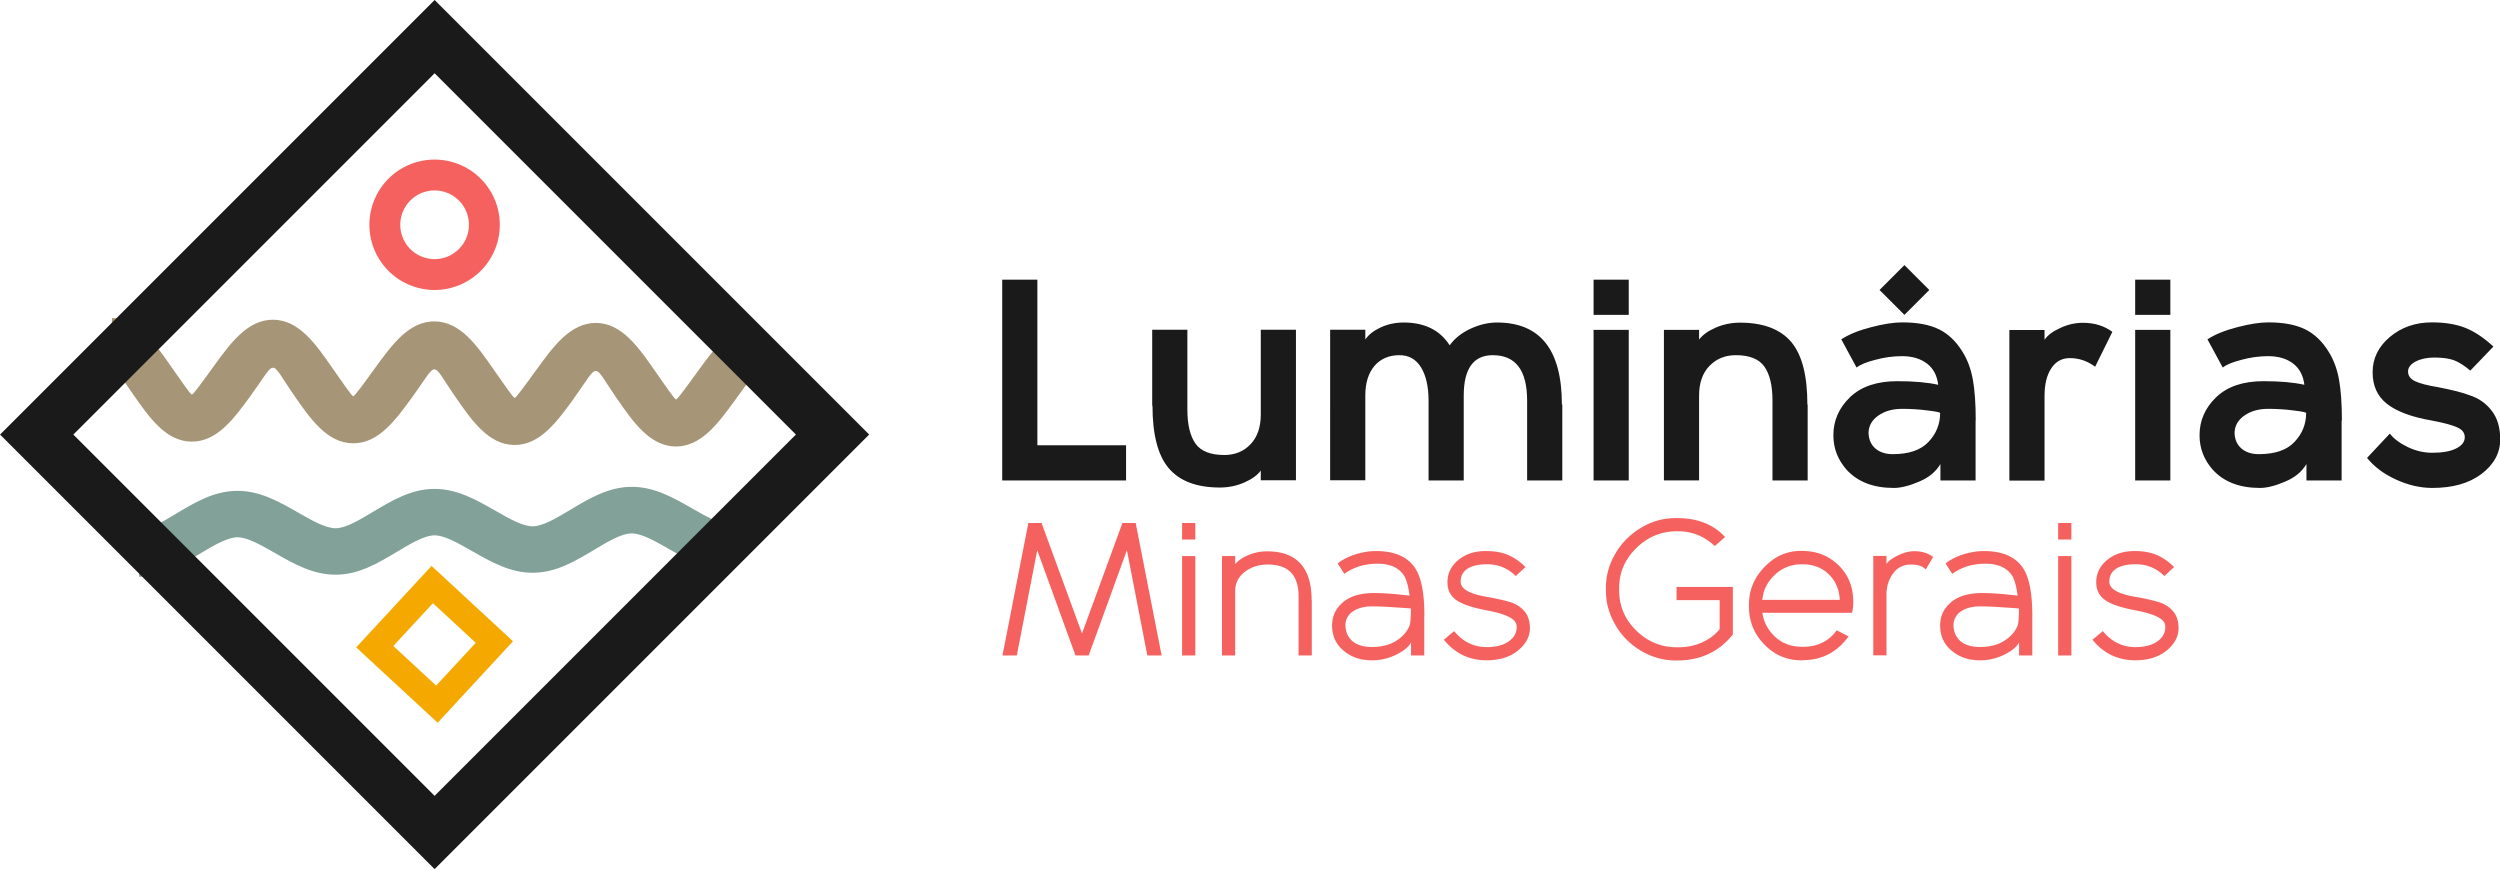
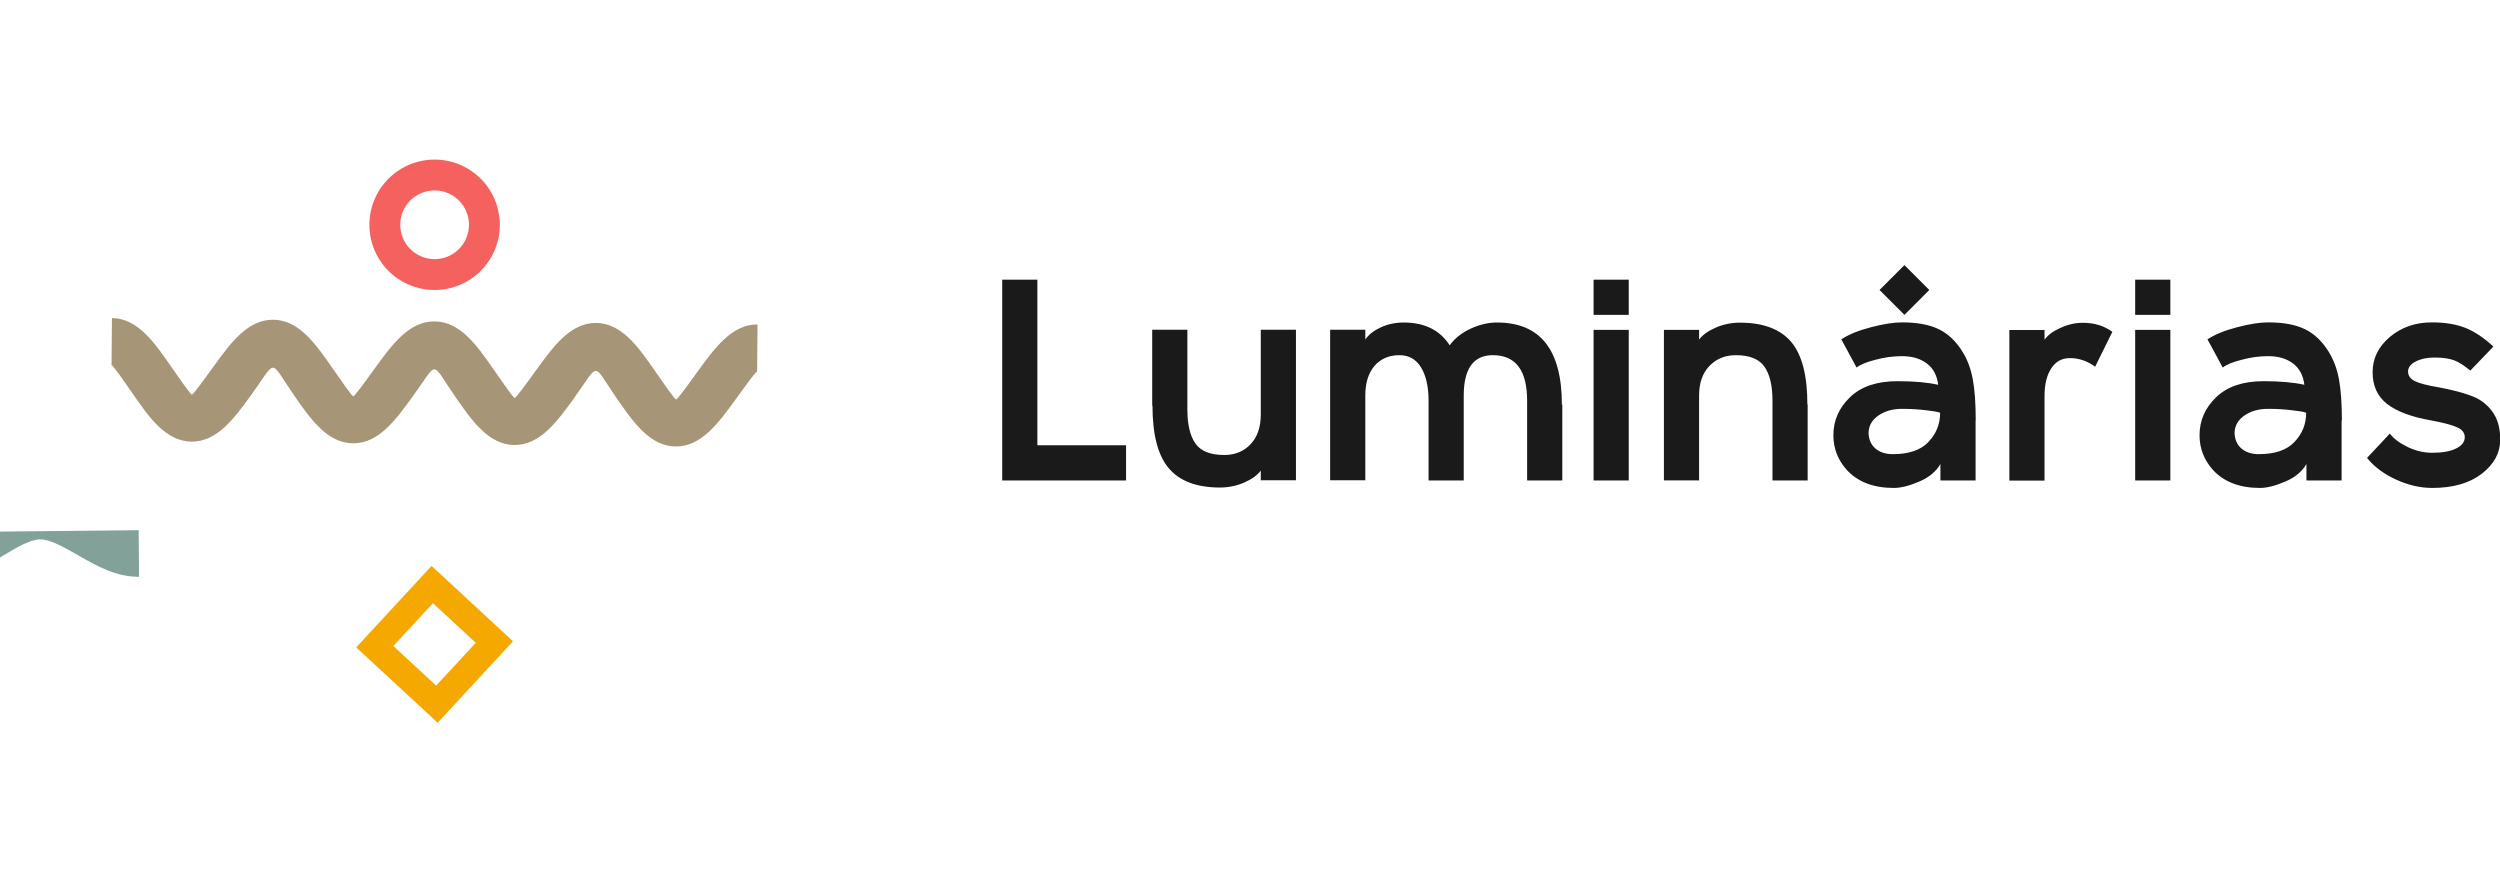
<svg xmlns="http://www.w3.org/2000/svg" xml:space="preserve" width="49.09" height="17.066" style="shape-rendering:geometricPrecision;text-rendering:geometricPrecision;image-rendering:optimizeQuality;fill-rule:evenodd;clip-rule:evenodd" viewBox="0 0 179.83 62.52">
  <defs>
    <style>.fil0{fill:#1a1a1a;fill-rule:nonzero}</style>
  </defs>
  <g id="Camada_x0020_1">
    <g id="_2206649452144">
      <path d="M74.62 32.03H81v2.53h-8.91V20.12h2.53zM82.88 29.18v-5.46h2.53v5.74c0 1.1.2 1.91.59 2.46.39.54 1.08.81 2.06.81.78 0 1.41-.26 1.9-.78s.73-1.23.73-2.13v-6.1h2.53v10.83h-2.53v-.7c-.24.33-.64.62-1.19.86-.55.24-1.14.36-1.75.36-1.68 0-2.91-.47-3.69-1.4-.78-.93-1.16-2.43-1.16-4.49zM112.38 29.1v5.46h-2.53v-5.74c0-2.18-.82-3.27-2.47-3.27-1.39 0-2.09.97-2.09 2.91v6.1h-2.53v-5.74c0-1-.18-1.8-.54-2.39-.36-.59-.88-.88-1.55-.88-.76 0-1.36.26-1.8.77-.44.52-.66 1.23-.66 2.13v6.1h-2.53V23.72h2.53v.7c.24-.35.61-.64 1.11-.87.5-.23 1.05-.35 1.65-.35 1.51 0 2.61.55 3.31 1.64.35-.49.85-.89 1.49-1.19.65-.3 1.29-.45 1.91-.45 3.12 0 4.67 1.97 4.67 5.9zM117.16 34.56h-2.53V23.73h2.53zM117.16 22.65h-2.53v-2.53h2.53zM130.03 29.1v5.46h-2.53v-5.74c0-1.1-.2-1.91-.59-2.46-.39-.54-1.07-.81-2.04-.81-.78 0-1.41.26-1.91.78s-.74 1.23-.74 2.13v6.1h-2.53V23.73h2.53v.7c.24-.33.64-.62 1.19-.86.55-.24 1.14-.36 1.75-.36 1.68 0 2.91.47 3.69 1.39.78.93 1.16 2.43 1.16 4.5zM142.11 30.25v4.31h-2.53v-1.18c-.32.55-.83.97-1.52 1.26-.72.31-1.33.46-1.83.46-1.46 0-2.59-.43-3.39-1.3-.64-.72-.96-1.55-.96-2.49 0-1.06.4-1.97 1.2-2.74.8-.77 1.94-1.15 3.41-1.15 1.2 0 2.18.09 2.93.26-.08-.67-.35-1.18-.81-1.53-.46-.35-1.06-.53-1.79-.53-.66 0-1.29.09-1.91.26-.64.16-1.1.35-1.36.56l-1.1-2.03c.55-.36 1.27-.65 2.17-.88.88-.23 1.62-.34 2.21-.34 1.1 0 1.98.17 2.65.5.67.33 1.23.87 1.68 1.6.36.57.61 1.24.75 2s.21 1.74.21 2.96zm-2.55-.54c0-.05-.29-.11-.88-.18-.59-.08-1.2-.12-1.85-.12-.68 0-1.25.16-1.71.48-.46.32-.7.74-.71 1.24.01.48.18.86.49 1.13.31.27.73.41 1.25.41 1.16 0 2.02-.29 2.57-.88.56-.59.84-1.28.84-2.09zM151.95 23.87l-1.24 2.51c-.55-.41-1.16-.62-1.82-.62-.56 0-1.01.24-1.33.73-.33.49-.49 1.15-.49 2v6.08h-2.53V23.74h2.53v.7c.23-.33.6-.61 1.12-.84.52-.25 1.07-.38 1.64-.38.83 0 1.54.22 2.13.66zM156.12 22.65h-2.53v-2.53h2.53v2.53zm0 11.91h-2.53V23.73h2.53v10.83zM168.44 30.25v4.31h-2.53v-1.18c-.32.55-.83.97-1.52 1.26-.72.31-1.33.46-1.82.46-1.46 0-2.59-.43-3.39-1.3-.64-.72-.96-1.55-.96-2.49 0-1.06.4-1.97 1.2-2.74.8-.77 1.94-1.15 3.41-1.15 1.2 0 2.18.09 2.93.26-.08-.67-.35-1.18-.81-1.53-.46-.35-1.06-.53-1.79-.53-.65 0-1.29.09-1.91.26-.64.16-1.1.35-1.36.56l-1.1-2.03c.55-.36 1.27-.65 2.17-.88.88-.23 1.62-.34 2.21-.34 1.1 0 1.98.17 2.65.5.67.33 1.23.87 1.68 1.6.36.57.61 1.24.75 2s.21 1.74.21 2.96zm-2.55-.54c0-.05-.29-.11-.88-.18-.59-.08-1.2-.12-1.85-.12-.68 0-1.25.16-1.71.48-.46.32-.7.74-.71 1.24.01.48.18.86.49 1.13.31.27.73.41 1.25.41 1.16 0 2.02-.29 2.57-.88.56-.59.84-1.28.84-2.09zM174.94 32.57c.75 0 1.33-.1 1.74-.31.42-.21.62-.48.62-.81 0-.31-.18-.55-.55-.71-.37-.17-.98-.33-1.83-.49-1.46-.25-2.53-.66-3.22-1.2-.69-.55-1.03-1.3-1.03-2.27 0-.99.41-1.84 1.24-2.54.83-.7 1.84-1.05 3.03-1.05.96 0 1.77.14 2.44.41.66.27 1.32.72 1.98 1.33l-1.66 1.73c-.43-.36-.82-.61-1.16-.74-.35-.13-.82-.2-1.42-.2-.55 0-1 .1-1.36.29-.36.19-.54.43-.54.71 0 .31.17.54.5.7.33.16.9.31 1.7.44.98.19 1.73.38 2.25.58.64.21 1.17.58 1.57 1.11.41.53.61 1.21.61 2.06 0 .97-.45 1.8-1.34 2.48-.9.68-2.08 1.01-3.55 1.01-.86 0-1.72-.2-2.6-.6-.88-.4-1.57-.92-2.09-1.56l1.64-1.75c.29.38.73.7 1.29.97.57.27 1.15.41 1.75.41zM138.78 20.86l-1.79 1.79-1.79-1.79 1.79-1.79z" class="fil0" />
-       <path d="M9.97 38.14c.72-.01 1.7-.59 2.68-1.18 1.37-.82 2.74-1.64 4.38-1.65 1.64-.02 3.03.77 4.41 1.56 1 .57 1.99 1.14 2.71 1.13.72-.01 1.7-.59 2.68-1.18 1.37-.82 2.74-1.64 4.38-1.65 1.64-.02 3.02.77 4.41 1.56.99.57 1.99 1.14 2.71 1.13.72-.01 1.7-.59 2.68-1.18 1.37-.82 2.74-1.64 4.38-1.66 1.64-.02 3.03.77 4.41 1.56 1 .57 1.99 1.14 2.71 1.13l.03 3.35c-1.64.02-3.03-.77-4.41-1.56-1-.57-1.99-1.14-2.71-1.13-.72.01-1.7.59-2.68 1.18-1.37.82-2.74 1.64-4.38 1.65-1.64.02-3.02-.77-4.41-1.56-1-.57-1.99-1.14-2.71-1.13-.72.01-1.7.59-2.68 1.18-1.37.82-2.74 1.64-4.38 1.65-1.64.02-3.03-.77-4.41-1.56-.99-.57-1.99-1.14-2.71-1.13-.72.01-1.7.59-2.68 1.18-1.37.82-2.74 1.64-4.38 1.66l-.03-3.35z" style="fill:#82a199;fill-rule:nonzero" />
+       <path d="M9.97 38.14l.03 3.35c-1.64.02-3.03-.77-4.41-1.56-1-.57-1.99-1.14-2.71-1.13-.72.01-1.7.59-2.68 1.18-1.37.82-2.74 1.64-4.38 1.65-1.64.02-3.02-.77-4.41-1.56-1-.57-1.99-1.14-2.71-1.13-.72.01-1.7.59-2.68 1.18-1.37.82-2.74 1.64-4.38 1.65-1.64.02-3.03-.77-4.41-1.56-.99-.57-1.99-1.14-2.71-1.13-.72.01-1.7.59-2.68 1.18-1.37.82-2.74 1.64-4.38 1.66l-.03-3.35z" style="fill:#82a199;fill-rule:nonzero" />
      <path d="M41.31 28.62c-1.24 1.71-2.47 3.41-4.32 3.39-1.85-.02-3.05-1.75-4.25-3.48-1.8-2.6-1.17-2.61-3.04-.03-1.24 1.71-2.47 3.41-4.32 3.39-1.85-.02-3.05-1.75-4.25-3.48-1.8-2.6-1.17-2.61-3.04-.03-1.24 1.71-2.47 3.41-4.32 3.39-1.85-.02-3.05-1.75-4.25-3.48-.7-1.02-1.41-2.03-1.5-2.03l.03-3.38c1.85.02 3.05 1.75 4.25 3.48.71 1.02 1.41 2.03 1.5 2.03.09 0 .82-1 1.54-2 1.24-1.71 2.47-3.41 4.32-3.39 1.85.02 3.05 1.75 4.25 3.48.71 1.02 1.41 2.03 1.5 2.03.09 0 .82-1 1.54-2 1.24-1.71 2.47-3.41 4.32-3.39 1.85.02 3.05 1.75 4.25 3.48.71 1.02 1.41 2.03 1.5 2.03.09 0 .82-1 1.54-2 1.24-1.71 2.47-3.41 4.32-3.4 1.85.02 3.05 1.75 4.25 3.48.71 1.02 1.41 2.03 1.5 2.03.09 0 .82-1 1.54-2 1.24-1.71 2.47-3.41 4.32-3.4l-.03 3.38c-.09 0-.82 1-1.54 2-1.24 1.71-2.47 3.41-4.32 3.4-1.85-.02-3.05-1.75-4.25-3.48-1.8-2.6-1.17-2.61-3.04-.03z" style="fill:#a69677;fill-rule:nonzero" />
-       <path d="m31.26 0 31.26 31.26-31.26 31.26L0 31.26 31.26 0zm0 5.27 25.99 25.99-25.99 25.99L5.27 31.26 31.26 5.27z" style="fill:#1a1a1a" />
      <path d="M31.26 11.48a4.69 4.69 0 1 1 0 9.38 4.69 4.69 0 0 1 0-9.38zm0 2.22a2.469 2.469 0 1 1 0 4.94 2.469 2.469 0 1 1 0-4.94z" style="fill:#f5615f" />
      <path d="m31.04 40.71 5.86 5.42-5.42 5.86-5.86-5.42 5.42-5.86zm.1 2.68 3.08 2.85-2.85 3.08-3.08-2.85 2.85-3.08z" style="fill:#f4a800" />
-       <path d="m81.69 37.62 1.87 9.53h-1.03l-1.47-7.57-2.75 7.57h-.95l-2.75-7.57-1.47 7.57h-1.03l1.86-9.53h.95l2.91 7.95 2.91-7.95h.95zm4.29 1.19h-.95v-1.19h.95v1.19zm0 8.34h-.95V40h.95v7.15zm8.38-3.96v3.96h-.95v-4.26c0-1.52-.74-2.28-2.21-2.28-.64 0-1.19.17-1.65.52-.46.35-.7.81-.7 1.4v4.62h-.95V40h.95v.58c.22-.26.55-.49.98-.66.43-.18.87-.26 1.32-.26 2.13 0 3.2 1.18 3.2 3.53zm8.09 1.11v2.85h-.95v-.94c-.17.33-.53.62-1.08.89s-1.13.4-1.73.4c-.82 0-1.5-.23-2.05-.7-.55-.46-.82-1.07-.82-1.81 0-.66.26-1.22.78-1.66.52-.45 1.27-.67 2.26-.67.65 0 1.5.06 2.53.19-.05-.44-.13-.81-.24-1.11-.11-.35-.35-.64-.69-.86-.35-.22-.81-.33-1.38-.33-.91 0-1.7.24-2.38.73l-.48-.75c.36-.28.8-.5 1.3-.66.51-.15.99-.23 1.44-.23 1.37 0 2.32.42 2.86 1.27.42.65.64 1.78.64 3.39zm-1.07.74c.08-.2.11-.62.11-1.26 0-.01-.34-.04-1.02-.08-.67-.05-1.26-.08-1.77-.08-.56 0-1.02.12-1.38.36-.35.24-.53.57-.54.99.01.48.18.87.5 1.15.33.28.79.42 1.4.42.69 0 1.27-.14 1.73-.43.47-.29.79-.65.97-1.08zm5.56 1.51c.65 0 1.18-.13 1.57-.4.39-.27.59-.62.59-1.05 0-.25-.12-.45-.37-.61-.33-.23-.95-.43-1.87-.6-.99-.19-1.69-.43-2.11-.73-.42-.3-.63-.72-.63-1.27 0-.64.26-1.18.79-1.61.52-.43 1.18-.64 1.97-.64.62 0 1.15.09 1.59.28.45.19.87.48 1.26.87l-.7.65c-.56-.56-1.25-.85-2.05-.85-.62 0-1.09.11-1.42.32-.33.22-.49.53-.49.93 0 .52.62.88 1.85 1.09.68.12 1.22.24 1.63.36.44.12.8.34 1.08.65s.42.73.42 1.25c0 .61-.29 1.14-.86 1.61-.57.46-1.32.7-2.25.7-1.25 0-2.28-.49-3.08-1.48l.74-.62c.63.77 1.42 1.15 2.34 1.15zm17.71-4.34v3.43c-.99 1.24-2.32 1.87-4.01 1.87-.9.02-1.75-.21-2.55-.67-.8-.46-1.44-1.1-1.9-1.9-.46-.8-.69-1.65-.67-2.55-.02-.9.2-1.75.67-2.55.46-.8 1.1-1.43 1.9-1.9.8-.47 1.65-.69 2.55-.67 1.46 0 2.61.45 3.45 1.36l-.74.65c-.75-.7-1.62-1.06-2.62-1.06-1.16-.03-2.17.37-3.02 1.2-.85.83-1.26 1.82-1.24 2.97-.02 1.16.4 2.16 1.24 2.98.85.82 1.85 1.22 3.02 1.19.64 0 1.21-.12 1.73-.36s.93-.55 1.24-.94v-2.09h-3.1v-.95h4.05zm5.02 5.29c-1.09.02-2-.36-2.76-1.14-.75-.78-1.12-1.71-1.1-2.79-.02-1.07.35-2 1.12-2.79.76-.79 1.66-1.17 2.69-1.15 1.04 0 1.92.34 2.63 1.03s1.06 1.57 1.06 2.63c0 .32-.03.58-.09.79h-6.45c.1.67.4 1.25.92 1.73s1.18.72 1.98.72c1.07 0 1.88-.4 2.45-1.19l.85.44c-.82 1.14-1.92 1.71-3.3 1.71zm1.89-6.18c-.49-.48-1.13-.73-1.92-.73s-1.45.26-1.98.77c-.54.51-.83 1.11-.89 1.79h5.57c-.03-.73-.29-1.34-.78-1.83zm7.5-1.26-.53.9c-.11-.09-.19-.15-.26-.19a1.51 1.51 0 0 0-.31-.11c-.14-.03-.3-.05-.5-.05-.55 0-.98.22-1.29.65-.31.43-.47.93-.47 1.51v4.37h-.95v-7.15h.95v.58c.14-.21.42-.42.83-.62.42-.2.81-.3 1.16-.3.55 0 1 .14 1.36.41zm7.13 4.24v2.85h-.95v-.94c-.17.33-.53.62-1.08.89s-1.13.4-1.73.4c-.82 0-1.5-.23-2.05-.7-.55-.46-.82-1.07-.82-1.81 0-.66.26-1.22.78-1.66.52-.45 1.28-.67 2.26-.67.65 0 1.5.06 2.53.19-.05-.44-.13-.81-.24-1.11-.11-.35-.35-.64-.7-.86-.35-.22-.81-.33-1.38-.33-.91 0-1.7.24-2.38.73l-.48-.75c.36-.28.8-.5 1.3-.66.51-.15.99-.23 1.44-.23 1.37 0 2.32.42 2.86 1.27.42.65.64 1.78.64 3.39zm-1.07.74c.08-.2.11-.62.11-1.26 0-.01-.34-.04-1.02-.08-.67-.05-1.26-.08-1.77-.08-.56 0-1.02.12-1.38.36-.35.24-.53.57-.54.99.01.48.18.87.5 1.15.33.28.79.42 1.4.42.69 0 1.27-.14 1.73-.43.47-.29.79-.65.97-1.08zm3.88-6.23h-.95v-1.19h.95v1.19zm0 8.34h-.95V40h.95v7.15zm4.6-.6c.65 0 1.18-.13 1.57-.4.39-.27.59-.62.59-1.05 0-.25-.12-.45-.37-.61-.33-.23-.95-.43-1.86-.6-.99-.19-1.69-.43-2.11-.73-.42-.3-.63-.72-.63-1.27 0-.64.26-1.18.79-1.61.52-.43 1.18-.64 1.96-.64.62 0 1.15.09 1.59.28.45.19.87.48 1.26.87l-.7.65c-.56-.56-1.25-.85-2.05-.85-.62 0-1.09.11-1.42.32-.33.22-.49.53-.49.93 0 .52.62.88 1.85 1.09.68.12 1.22.24 1.63.36.44.12.8.34 1.08.65s.42.73.42 1.25c0 .61-.29 1.14-.86 1.61-.57.46-1.32.7-2.25.7-1.25 0-2.28-.49-3.08-1.48l.74-.62c.64.77 1.42 1.15 2.34 1.15z" style="fill:#f5615f;fill-rule:nonzero" />
    </g>
  </g>
</svg>